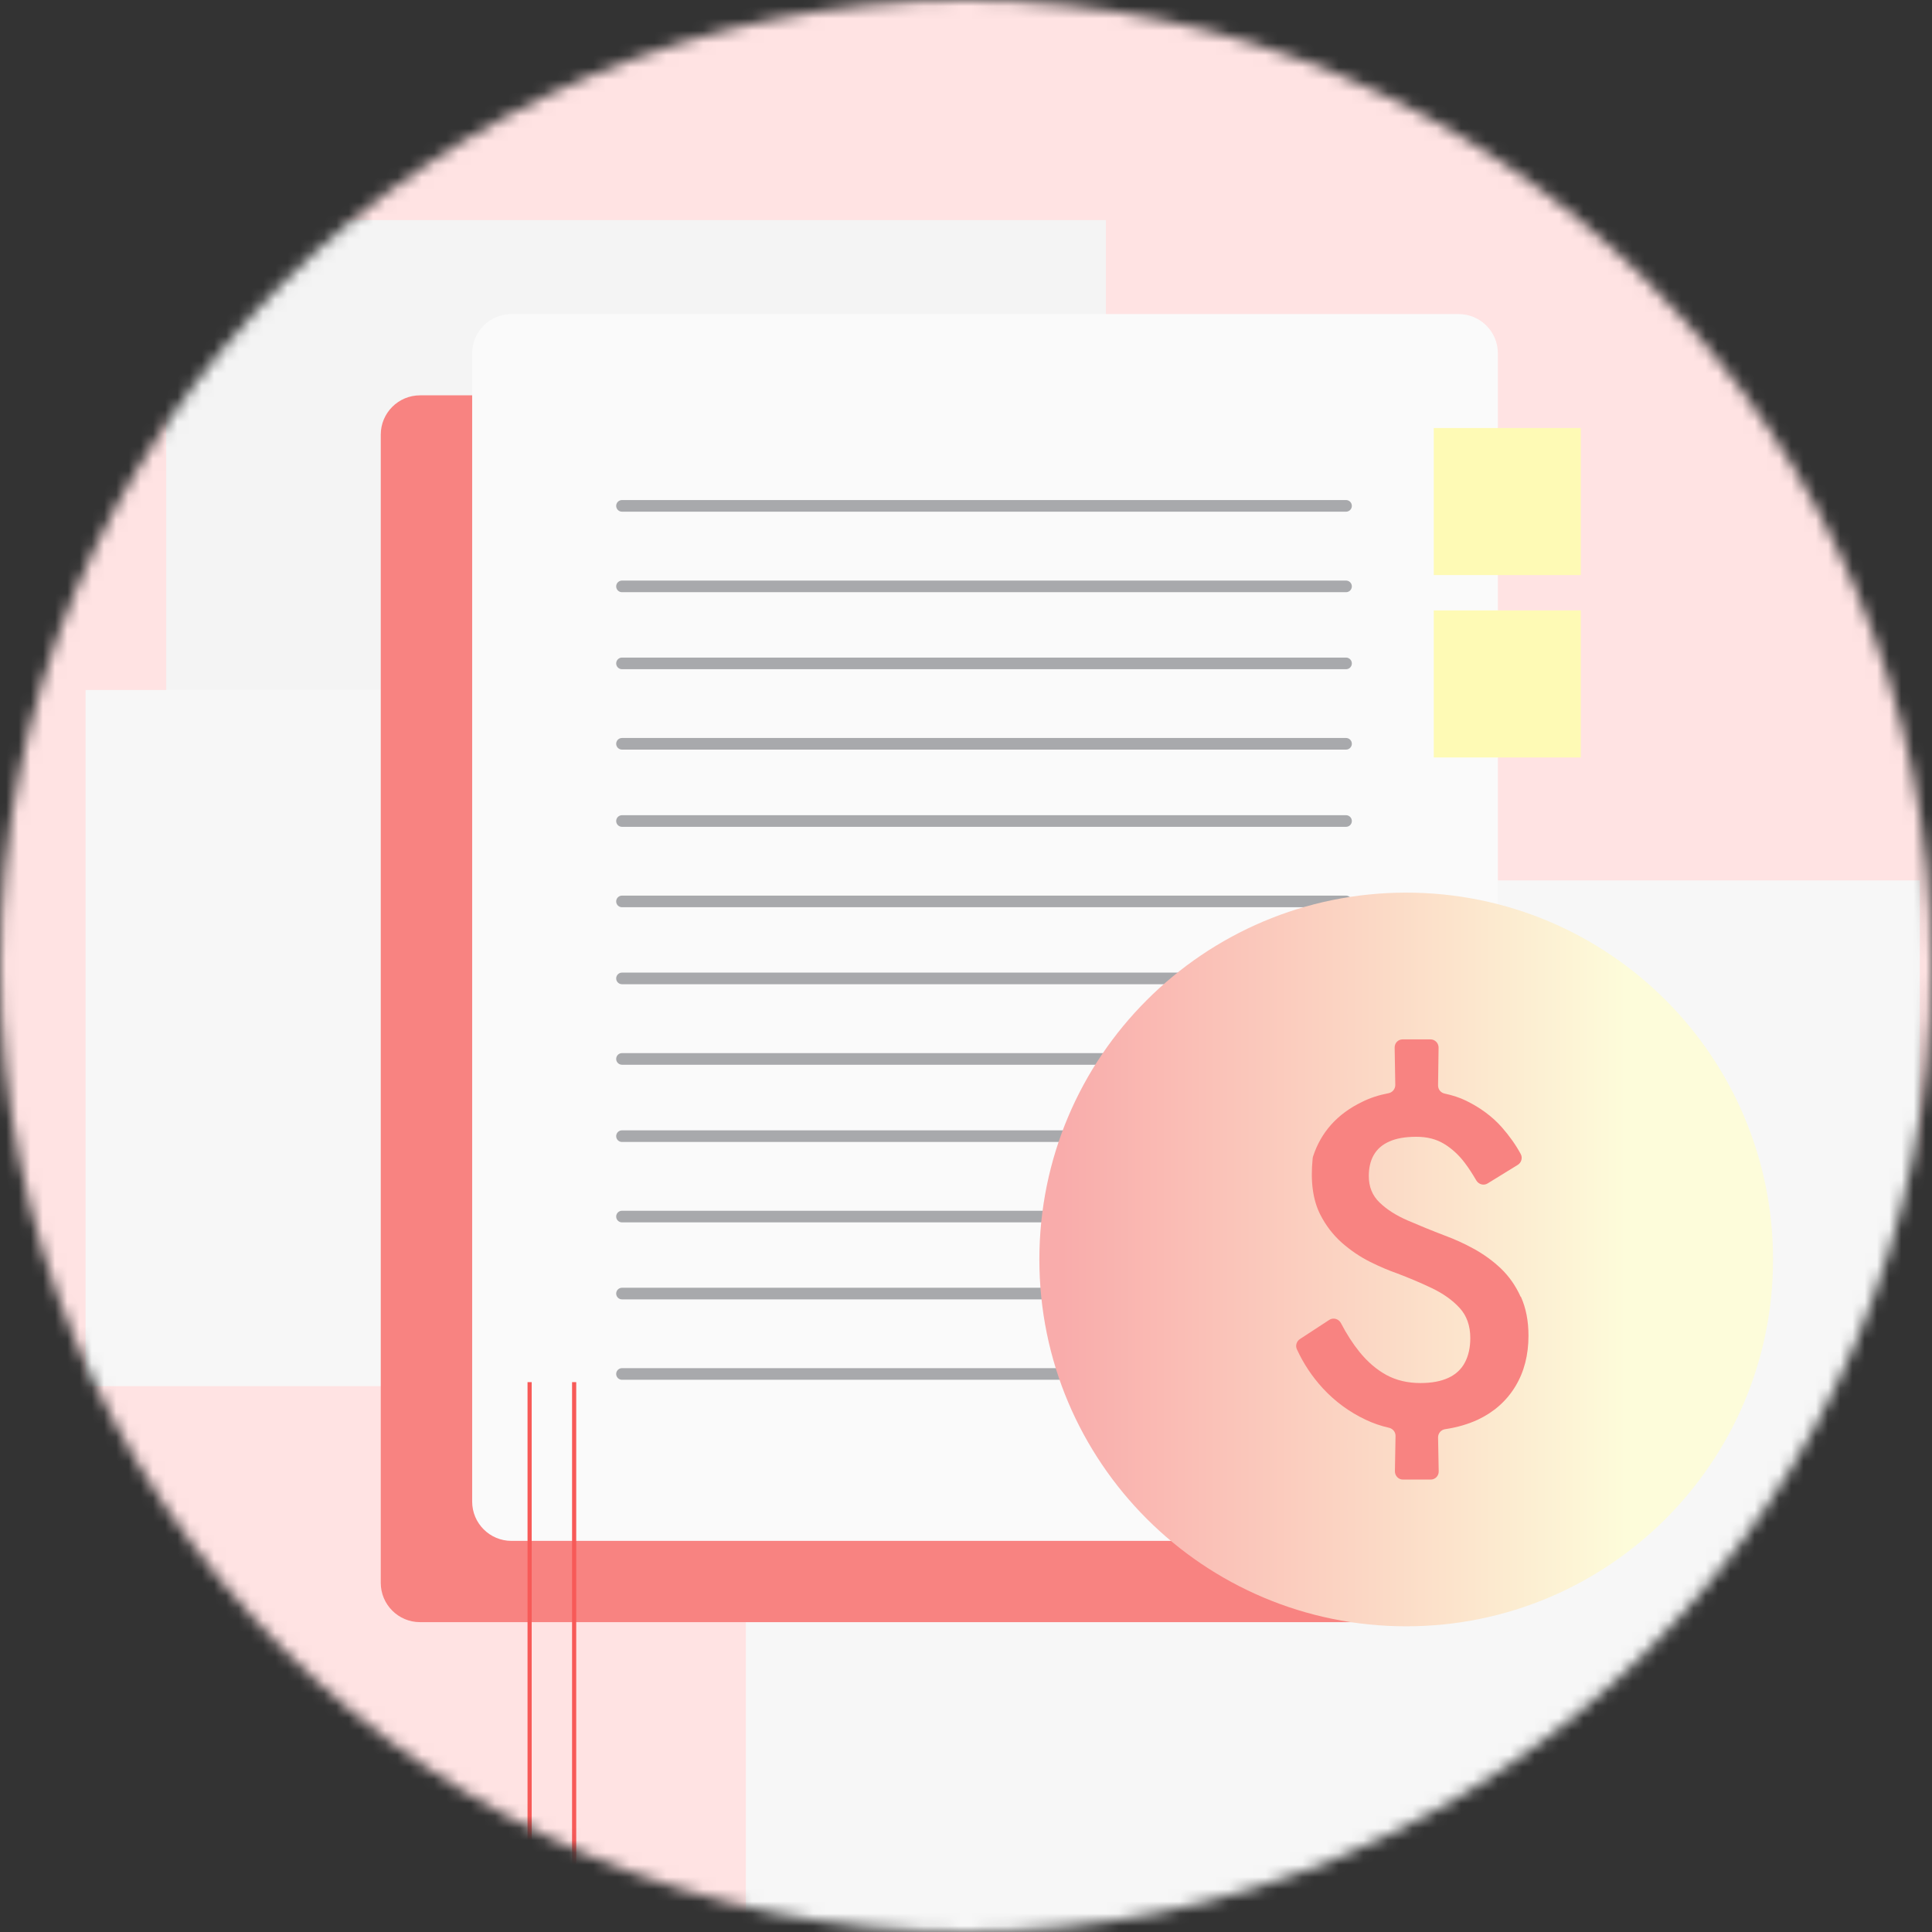
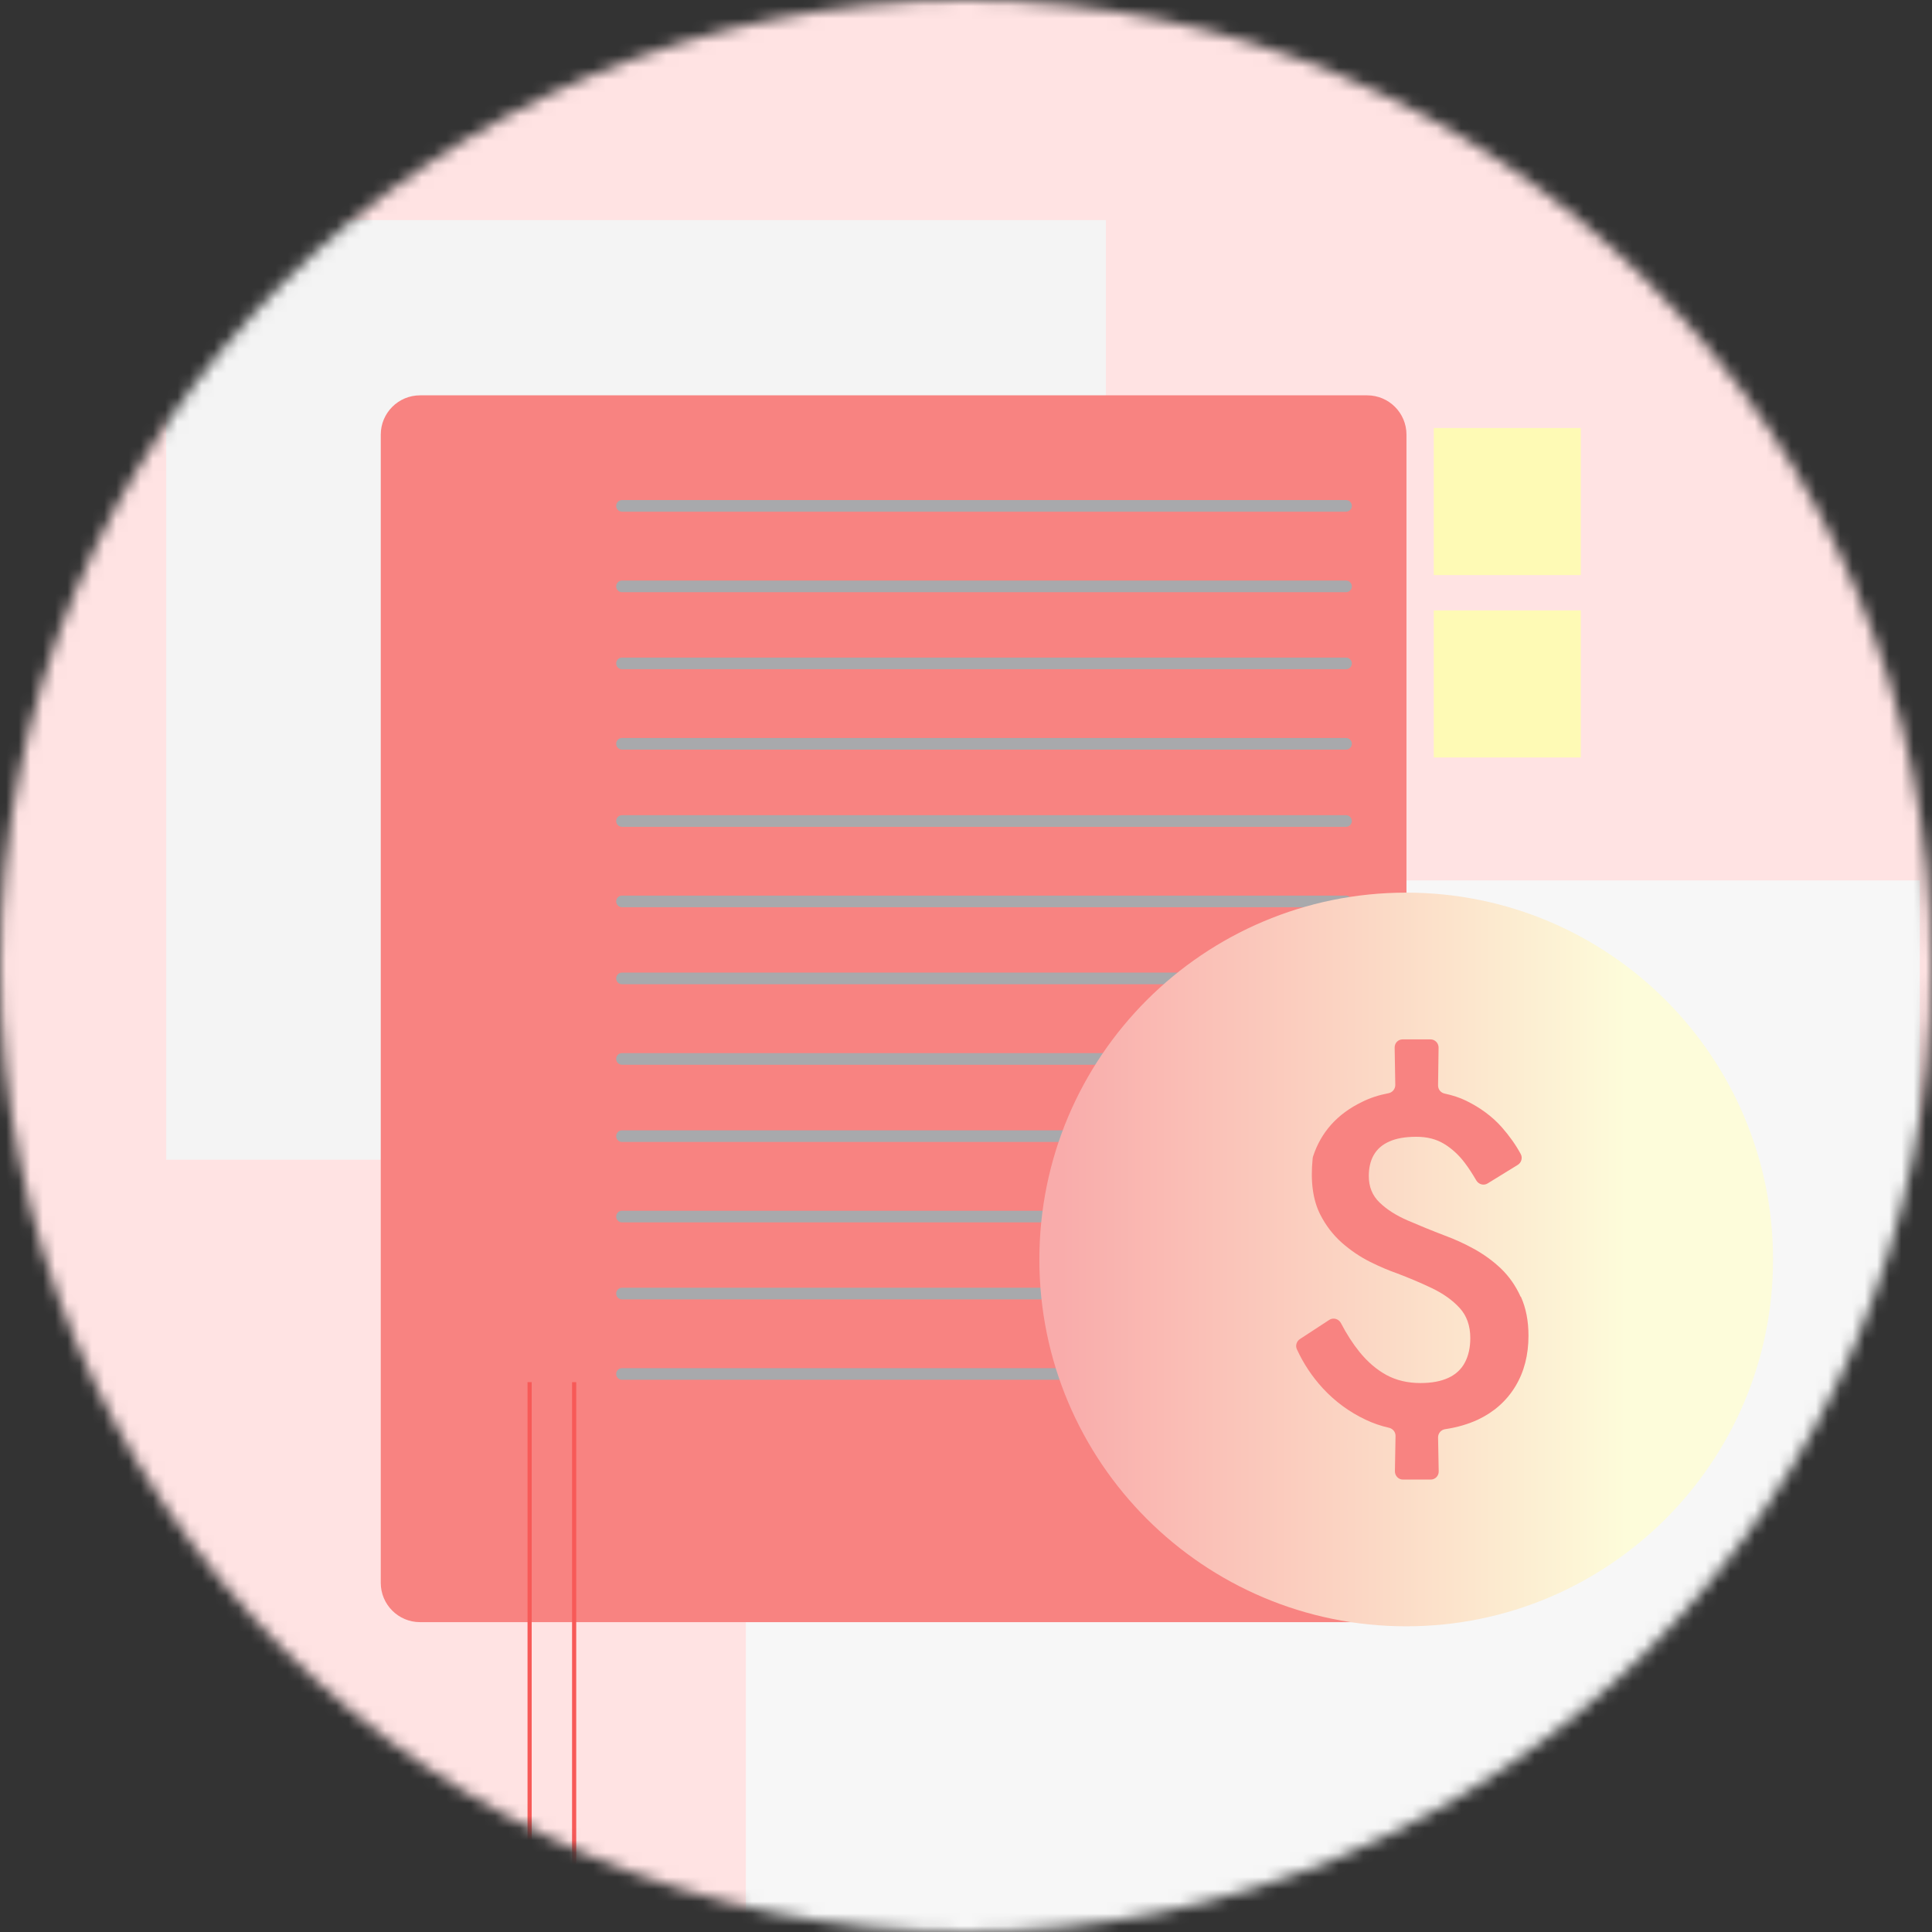
<svg xmlns="http://www.w3.org/2000/svg" width="158" height="158" viewBox="0 0 158 158" fill="none">
  <rect x="0" y="0" width="158" height="158" fill="#333333" stroke="none" />
  <mask id="mask0_1066_3111" style="mask-type:alpha" maskUnits="userSpaceOnUse" x="0" y="0" width="158" height="158">
    <circle cx="79" cy="79" r="79" fill="#F4D9D9" />
  </mask>
  <g mask="url(#mask0_1066_3111)">
    <rect x="-19" y="-15" width="232" height="187" fill="#FFE3E3" />
    <g style="mix-blend-mode:multiply">
      <path d="M90.438 18H13.594V94.845H90.438V18Z" fill="#F4F4F4" />
    </g>
    <g style="mix-blend-mode:multiply">
      <path d="M157 72H61V168H157V72Z" fill="#F7F7F7" />
    </g>
    <g style="mix-blend-mode:multiply">
-       <path d="M72.5 56.427H7V113.359H72.5V56.427Z" fill="#F7F7F7" />
-     </g>
+       </g>
    <path d="M111.808 32.331H34.352C32.578 32.331 31.139 33.77 31.139 35.545V129.446C31.139 131.221 32.578 132.66 34.352 132.66H111.808C113.583 132.66 115.022 131.221 115.022 129.446V35.545C115.022 33.77 113.583 32.331 111.808 32.331Z" fill="#F88381" />
-     <path d="M119.284 25.685H41.828C40.053 25.685 38.614 27.124 38.614 28.899V122.8C38.614 124.575 40.053 126.014 41.828 126.014H119.284C121.059 126.014 122.498 124.575 122.498 122.8V28.899C122.498 27.124 121.059 25.685 119.284 25.685Z" fill="#FAFAFA" />
    <path d="M50.867 41.37H110.079" stroke="#A8A9AC" stroke-width="0.95" stroke-miterlimit="10" stroke-linecap="round" />
    <path d="M50.867 47.955H110.079" stroke="#A8A9AC" stroke-width="0.95" stroke-miterlimit="10" stroke-linecap="round" />
    <path d="M50.867 54.252H110.079" stroke="#A8A9AC" stroke-width="0.95" stroke-miterlimit="10" stroke-linecap="round" />
    <path d="M50.867 60.828H110.079" stroke="#A8A9AC" stroke-width="0.95" stroke-miterlimit="10" stroke-linecap="round" />
    <path d="M50.867 67.143H110.079" stroke="#A8A9AC" stroke-width="0.95" stroke-miterlimit="10" stroke-linecap="round" />
    <path d="M50.867 73.719H110.079" stroke="#A8A9AC" stroke-width="0.95" stroke-miterlimit="10" stroke-linecap="round" />
    <path d="M50.867 80.015H110.079" stroke="#A8A9AC" stroke-width="0.95" stroke-miterlimit="10" stroke-linecap="round" />
    <path d="M50.867 86.6H110.079" stroke="#A8A9AC" stroke-width="0.95" stroke-miterlimit="10" stroke-linecap="round" />
    <path d="M50.867 92.915H110.079" stroke="#A8A9AC" stroke-width="0.95" stroke-miterlimit="10" stroke-linecap="round" />
    <path d="M50.867 99.491H110.079" stroke="#A8A9AC" stroke-width="0.95" stroke-miterlimit="10" stroke-linecap="round" />
    <path d="M50.867 105.788H110.079" stroke="#A8A9AC" stroke-width="0.95" stroke-miterlimit="10" stroke-linecap="round" />
    <path d="M50.867 112.364H110.079" stroke="#A8A9AC" stroke-width="0.95" stroke-miterlimit="10" stroke-linecap="round" />
    <path style="mix-blend-mode:multiply" d="M115 133C131.569 133 145 119.569 145 103C145 86.431 131.569 73 115 73C98.431 73 85 86.431 85 103C85 119.569 98.431 133 115 133Z" fill="url(#paint0_linear_1066_3111)" />
    <g style="mix-blend-mode:multiply">
      <path d="M124.354 106.04C123.948 105.139 123.407 104.373 122.74 103.734C122.074 103.105 121.334 102.57 120.532 102.13C119.731 101.69 118.939 101.333 118.168 101.05C117.096 100.641 116.075 100.222 115.128 99.813C114.18 99.404 113.409 98.912 112.826 98.345C112.232 97.779 111.941 97.056 111.941 96.175C111.941 95.504 112.076 94.928 112.347 94.456C112.618 93.984 113.034 93.607 113.618 93.355C114.19 93.093 114.93 92.967 115.825 92.967C116.721 92.967 117.45 93.156 118.096 93.544C118.731 93.932 119.293 94.445 119.772 95.075C120.116 95.525 120.428 96.018 120.73 96.532C120.918 96.857 121.334 96.983 121.657 96.783L124.125 95.263C124.417 95.085 124.531 94.697 124.375 94.393C123.969 93.638 123.448 92.904 122.823 92.192C122.042 91.311 121.064 90.588 119.908 90.022C119.376 89.76 118.783 89.571 118.148 89.434C117.835 89.372 117.606 89.099 117.606 88.774L117.648 85.671C117.648 85.304 117.356 85 116.981 85H114.711C114.336 85 114.045 85.304 114.055 85.681L114.107 88.732C114.107 89.057 113.878 89.34 113.555 89.403C112.784 89.55 112.055 89.78 111.389 90.116C109.369 91.091 108.036 92.579 107.38 94.582C107.369 94.624 107.348 94.708 107.348 94.76C107.161 96.616 107.369 98.146 107.973 99.331C108.431 100.232 109.025 100.998 109.744 101.637C110.462 102.266 111.222 102.78 112.035 103.189C112.836 103.587 113.576 103.902 114.242 104.132C115.263 104.52 116.231 104.929 117.148 105.369C118.054 105.81 118.804 106.344 119.376 106.973C119.949 107.602 120.241 108.42 120.241 109.426C120.241 110.202 120.095 110.863 119.803 111.418C119.512 111.974 119.064 112.393 118.46 112.676C117.856 112.959 117.096 113.106 116.169 113.106C115.117 113.106 114.19 112.886 113.378 112.446C112.576 112.005 111.837 111.376 111.17 110.548C110.629 109.877 110.129 109.101 109.66 108.2C109.473 107.854 109.035 107.728 108.713 107.938L106.307 109.51C106.036 109.688 105.922 110.045 106.057 110.338C106.599 111.523 107.307 112.582 108.181 113.536C109.181 114.616 110.348 115.475 111.681 116.104C112.295 116.398 112.941 116.618 113.597 116.765C113.909 116.838 114.128 117.111 114.128 117.425L114.076 120.319C114.076 120.696 114.367 121 114.732 121H117.002C117.377 121 117.669 120.696 117.658 120.319L117.606 117.551C117.606 117.215 117.846 116.932 118.179 116.88C119.168 116.733 120.064 116.471 120.855 116.104C122.188 115.475 123.209 114.563 123.927 113.379C124.646 112.194 125 110.81 125 109.238C125 108.022 124.792 106.973 124.386 106.061L124.354 106.04Z" fill="#F88381" />
    </g>
    <path d="M43.312 161.397L43.312 113.032" stroke="#F75A58" stroke-width="0.34" stroke-miterlimit="10" />
    <path d="M46.954 161.397L46.954 113.032" stroke="#F75A58" stroke-width="0.34" stroke-miterlimit="10" />
    <g style="mix-blend-mode:multiply">
      <path d="M129.28 35.004H117.254V47.03H129.28V35.004Z" fill="#FEFAB5" />
    </g>
    <g style="mix-blend-mode:multiply">
      <path d="M129.28 49.92H117.254V61.946H129.28V49.92Z" fill="#FEFAB5" />
    </g>
  </g>
  <defs>
    <linearGradient id="paint0_linear_1066_3111" x1="85" y1="103" x2="145" y2="103" gradientUnits="userSpaceOnUse">
      <stop offset="0.03" stop-color="#F9ACAB" />
      <stop offset="0.8" stop-color="#FDFCDA" />
    </linearGradient>
  </defs>
</svg>